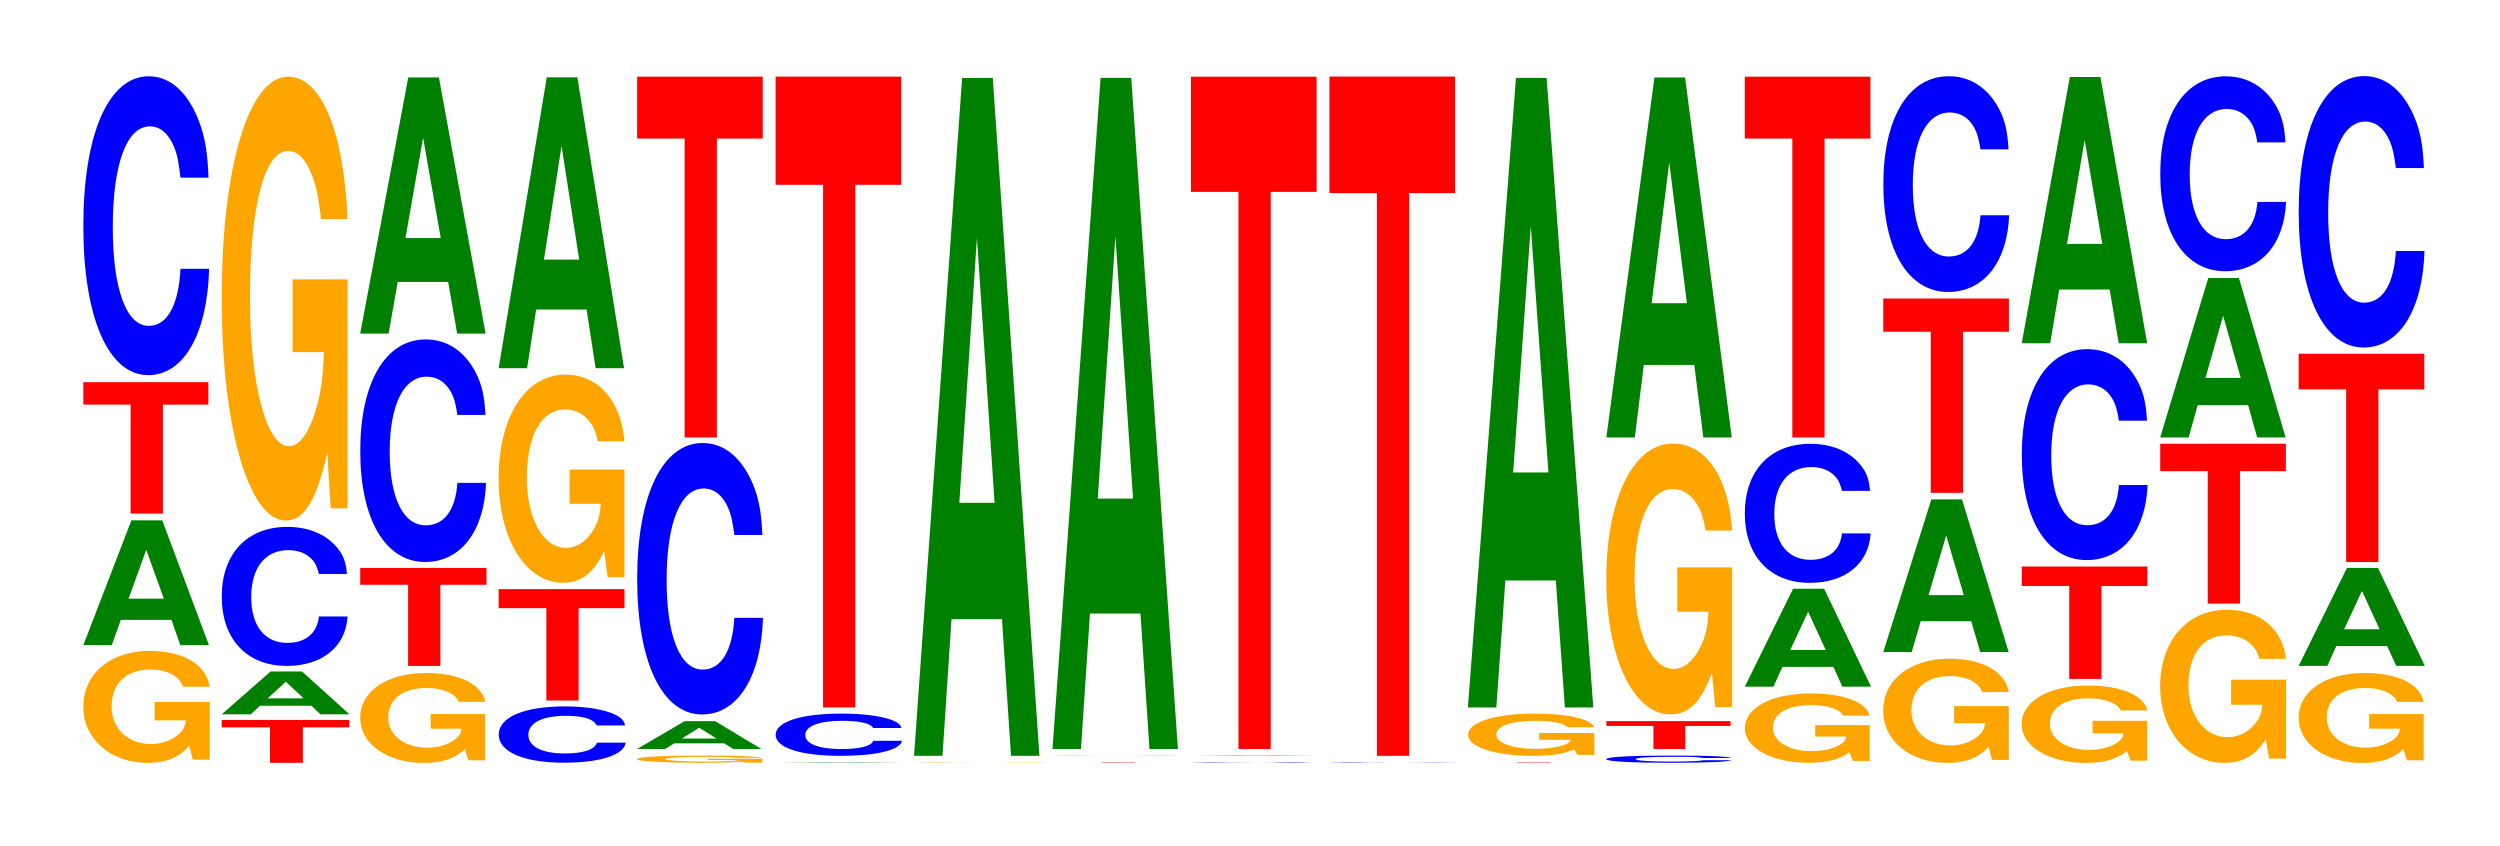
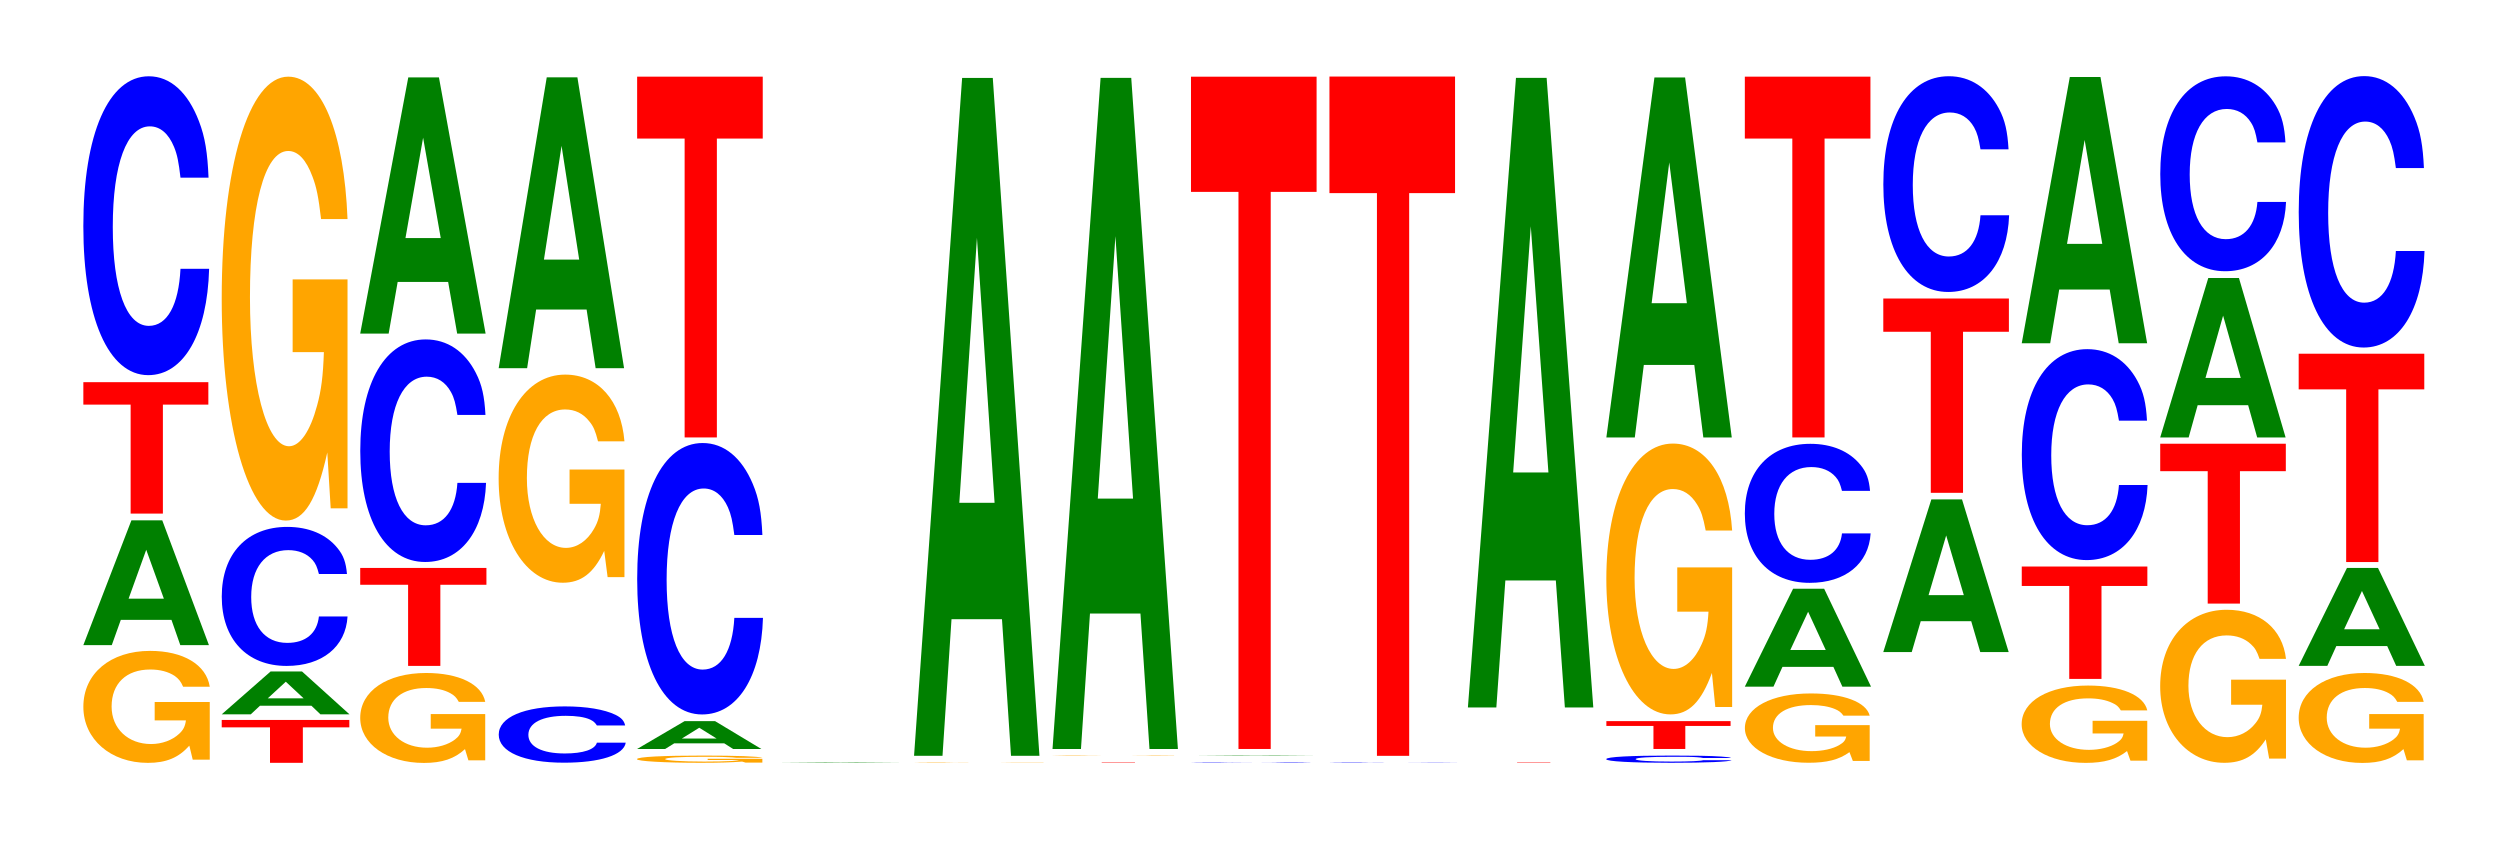
<svg xmlns="http://www.w3.org/2000/svg" xmlns:xlink="http://www.w3.org/1999/xlink" width="195pt" height="66pt" viewBox="0 0 195 66" version="1.1">
  <defs>
    <g>
      <symbol overflow="visible" id="glyph0-0">
        <path style="stroke:none;" d="M 10.484 -4.484 L 6.188 -4.484 L 6.188 -3.047 L 8.625 -3.047 C 8.562 -2.578 8.422 -2.297 8.094 -2 C 7.562 -1.5 6.75 -1.203 5.906 -1.203 C 4.109 -1.203 2.828 -2.406 2.828 -4.125 C 2.828 -5.922 3.969 -7.016 5.844 -7.016 C 6.609 -7.016 7.25 -6.844 7.75 -6.516 C 8.047 -6.297 8.219 -6.109 8.406 -5.672 L 10.484 -5.672 C 10.219 -7.391 8.422 -8.469 5.828 -8.469 C 2.734 -8.469 0.625 -6.703 0.625 -4.109 C 0.625 -1.578 2.75 0.266 5.656 0.266 C 7.094 0.266 8.062 -0.141 8.891 -1.078 L 9.156 0.016 L 10.484 0.016 Z M 10.484 -4.484 " />
      </symbol>
      <symbol overflow="visible" id="glyph1-0">
        <path style="stroke:none;" d="M 7.25 -1.969 L 7.938 0 L 10.172 0 L 6.531 -9.734 L 4.125 -9.734 L 0.375 0 L 2.594 0 L 3.297 -1.969 Z M 6.656 -3.625 L 3.906 -3.625 L 5.281 -7.438 Z M 6.656 -3.625 " />
      </symbol>
      <symbol overflow="visible" id="glyph2-0">
        <path style="stroke:none;" d="M 6.438 -8.5 L 9.984 -8.5 L 9.984 -10.25 L 0.234 -10.25 L 0.234 -8.5 L 3.922 -8.5 L 3.922 0 L 6.438 0 Z M 6.438 -8.5 " />
      </symbol>
      <symbol overflow="visible" id="glyph3-0">
        <path style="stroke:none;" d="M 10.438 -14.703 C 10.359 -16.625 10.172 -17.859 9.688 -19.109 C 8.828 -21.359 7.453 -22.609 5.781 -22.609 C 2.641 -22.609 0.672 -18.125 0.672 -10.922 C 0.672 -3.781 2.625 0.703 5.734 0.703 C 8.5 0.703 10.344 -2.5 10.484 -7.594 L 8.25 -7.594 C 8.109 -4.766 7.219 -3.141 5.781 -3.141 C 4.016 -3.141 2.969 -6.016 2.969 -10.859 C 2.969 -15.781 4.062 -18.703 5.859 -18.703 C 6.656 -18.703 7.312 -18.156 7.75 -17.094 C 8 -16.484 8.109 -15.906 8.25 -14.703 Z M 10.438 -14.703 " />
      </symbol>
      <symbol overflow="visible" id="glyph4-0">
        <path style="stroke:none;" d="M 6.562 -2.766 L 10.188 -2.766 L 10.188 -3.344 L 0.234 -3.344 L 0.234 -2.766 L 4 -2.766 L 4 0 L 6.562 0 Z M 6.562 -2.766 " />
      </symbol>
      <symbol overflow="visible" id="glyph5-0">
        <path style="stroke:none;" d="M 7.375 -0.672 L 8.078 0 L 10.344 0 L 6.641 -3.344 L 4.188 -3.344 L 0.375 0 L 2.641 0 L 3.359 -0.672 Z M 6.766 -1.25 L 3.969 -1.25 L 5.375 -2.547 Z M 6.766 -1.25 " />
      </symbol>
      <symbol overflow="visible" id="glyph6-0">
        <path style="stroke:none;" d="M 10.438 -6.844 C 10.359 -7.734 10.172 -8.297 9.688 -8.875 C 8.828 -9.938 7.453 -10.516 5.781 -10.516 C 2.641 -10.516 0.672 -8.422 0.672 -5.078 C 0.672 -1.766 2.625 0.328 5.734 0.328 C 8.5 0.328 10.344 -1.156 10.484 -3.531 L 8.25 -3.531 C 8.109 -2.219 7.219 -1.469 5.781 -1.469 C 4.016 -1.469 2.969 -2.797 2.969 -5.047 C 2.969 -7.328 4.062 -8.703 5.859 -8.703 C 6.656 -8.703 7.312 -8.438 7.75 -7.938 C 8 -7.656 8.109 -7.391 8.25 -6.844 Z M 10.438 -6.844 " />
      </symbol>
      <symbol overflow="visible" id="glyph7-0">
        <path style="stroke:none;" d="M 10.422 -17.766 L 6.141 -17.766 L 6.141 -12.094 L 8.578 -12.094 C 8.516 -10.234 8.375 -9.109 8.047 -7.922 C 7.516 -5.938 6.719 -4.75 5.859 -4.75 C 4.094 -4.75 2.812 -9.562 2.812 -16.359 C 2.812 -23.469 3.938 -27.781 5.797 -27.781 C 6.562 -27.781 7.203 -27.094 7.688 -25.781 C 8 -24.969 8.156 -24.203 8.359 -22.469 L 10.422 -22.469 C 10.156 -29.266 8.375 -33.578 5.797 -33.578 C 2.719 -33.578 0.609 -26.547 0.609 -16.266 C 0.609 -6.25 2.719 1.047 5.609 1.047 C 7.047 1.047 8.016 -0.547 8.844 -4.266 L 9.109 0.094 L 10.422 0.094 Z M 10.422 -17.766 " />
      </symbol>
      <symbol overflow="visible" id="glyph8-0">
        <path style="stroke:none;" d="M 10.359 -3.594 L 6.109 -3.594 L 6.109 -2.453 L 8.516 -2.453 C 8.453 -2.078 8.312 -1.844 8 -1.609 C 7.469 -1.203 6.672 -0.969 5.828 -0.969 C 4.062 -0.969 2.797 -1.938 2.797 -3.312 C 2.797 -4.75 3.922 -5.625 5.766 -5.625 C 6.531 -5.625 7.172 -5.484 7.641 -5.219 C 7.953 -5.047 8.109 -4.891 8.297 -4.547 L 10.359 -4.547 C 10.094 -5.922 8.312 -6.797 5.75 -6.797 C 2.688 -6.797 0.609 -5.375 0.609 -3.297 C 0.609 -1.266 2.703 0.219 5.578 0.219 C 7 0.219 7.969 -0.109 8.781 -0.859 L 9.047 0.016 L 10.359 0.016 Z M 10.359 -3.594 " />
      </symbol>
      <symbol overflow="visible" id="glyph9-0">
        <path style="stroke:none;" d="M 6.484 -6.328 L 10.078 -6.328 L 10.078 -7.641 L 0.234 -7.641 L 0.234 -6.328 L 3.969 -6.328 L 3.969 0 L 6.484 0 Z M 6.484 -6.328 " />
      </symbol>
      <symbol overflow="visible" id="glyph10-0">
        <path style="stroke:none;" d="M 10.438 -10.953 C 10.359 -12.391 10.172 -13.297 9.688 -14.234 C 8.828 -15.922 7.453 -16.844 5.781 -16.844 C 2.641 -16.844 0.672 -13.5 0.672 -8.141 C 0.672 -2.812 2.625 0.516 5.734 0.516 C 8.5 0.516 10.344 -1.859 10.484 -5.656 L 8.25 -5.656 C 8.109 -3.547 7.219 -2.344 5.781 -2.344 C 4.016 -2.344 2.969 -4.484 2.969 -8.094 C 2.969 -11.75 4.062 -13.938 5.859 -13.938 C 6.656 -13.938 7.312 -13.531 7.75 -12.734 C 8 -12.281 8.109 -11.844 8.25 -10.953 Z M 10.438 -10.953 " />
      </symbol>
      <symbol overflow="visible" id="glyph11-0">
        <path style="stroke:none;" d="M 7.234 -4.031 L 7.938 0 L 10.156 0 L 6.516 -19.984 L 4.125 -19.984 L 0.375 0 L 2.594 0 L 3.297 -4.031 Z M 6.656 -7.453 L 3.906 -7.453 L 5.281 -15.281 Z M 6.656 -7.453 " />
      </symbol>
      <symbol overflow="visible" id="glyph12-0">
        <path style="stroke:none;" d="M 10.547 -2.781 C 10.469 -3.141 10.266 -3.375 9.797 -3.609 C 8.922 -4.031 7.531 -4.266 5.844 -4.266 C 2.656 -4.266 0.688 -3.422 0.688 -2.062 C 0.688 -0.719 2.641 0.125 5.781 0.125 C 8.578 0.125 10.453 -0.469 10.594 -1.438 L 8.344 -1.438 C 8.203 -0.906 7.281 -0.594 5.844 -0.594 C 4.047 -0.594 3 -1.141 3 -2.047 C 3 -2.984 4.094 -3.531 5.922 -3.531 C 6.734 -3.531 7.391 -3.438 7.828 -3.234 C 8.078 -3.109 8.203 -3 8.344 -2.781 Z M 10.547 -2.781 " />
      </symbol>
      <symbol overflow="visible" id="glyph13-0">
-         <path style="stroke:none;" d="M 6.469 -7.203 L 10.047 -7.203 L 10.047 -8.688 L 0.234 -8.688 L 0.234 -7.203 L 3.953 -7.203 L 3.953 0 L 6.469 0 Z M 6.469 -7.203 " />
-       </symbol>
+         </symbol>
      <symbol overflow="visible" id="glyph14-0">
        <path style="stroke:none;" d="M 10.422 -8.344 L 6.141 -8.344 L 6.141 -5.672 L 8.578 -5.672 C 8.516 -4.812 8.375 -4.281 8.047 -3.719 C 7.516 -2.781 6.719 -2.234 5.859 -2.234 C 4.094 -2.234 2.812 -4.484 2.812 -7.672 C 2.812 -11.016 3.938 -13.031 5.797 -13.031 C 6.562 -13.031 7.203 -12.719 7.688 -12.094 C 8 -11.719 8.156 -11.359 8.359 -10.547 L 10.422 -10.547 C 10.156 -13.734 8.375 -15.75 5.797 -15.75 C 2.719 -15.75 0.609 -12.469 0.609 -7.641 C 0.609 -2.938 2.719 0.484 5.609 0.484 C 7.047 0.484 8.016 -0.25 8.844 -2 L 9.109 0.047 L 10.422 0.047 Z M 10.422 -8.344 " />
      </symbol>
      <symbol overflow="visible" id="glyph15-0">
        <path style="stroke:none;" d="M 7.234 -4.578 L 7.938 0 L 10.156 0 L 6.516 -22.688 L 4.125 -22.688 L 0.375 0 L 2.594 0 L 3.297 -4.578 Z M 6.656 -8.469 L 3.906 -8.469 L 5.281 -17.344 Z M 6.656 -8.469 " />
      </symbol>
      <symbol overflow="visible" id="glyph16-0">
        <path style="stroke:none;" d="M 10.391 -0.297 L 6.125 -0.297 L 6.125 -0.203 L 8.562 -0.203 C 8.5 -0.172 8.344 -0.156 8.031 -0.125 C 7.5 -0.094 6.703 -0.078 5.844 -0.078 C 4.078 -0.078 2.812 -0.172 2.812 -0.266 C 2.812 -0.391 3.938 -0.453 5.797 -0.453 C 6.547 -0.453 7.203 -0.453 7.672 -0.422 C 7.984 -0.406 8.141 -0.406 8.344 -0.375 L 10.391 -0.375 C 10.141 -0.484 8.344 -0.547 5.781 -0.547 C 2.703 -0.547 0.609 -0.453 0.609 -0.266 C 0.609 -0.109 2.719 0.016 5.594 0.016 C 7.031 0.016 8 -0.016 8.812 -0.078 L 9.078 0 L 10.391 0 Z M 10.391 -0.297 " />
      </symbol>
      <symbol overflow="visible" id="glyph17-0">
        <path style="stroke:none;" d="M 7.172 -0.438 L 7.859 0 L 10.062 0 L 6.453 -2.172 L 4.078 -2.172 L 0.375 0 L 2.562 0 L 3.266 -0.438 Z M 6.578 -0.812 L 3.859 -0.812 L 5.219 -1.656 Z M 6.578 -0.812 " />
      </symbol>
      <symbol overflow="visible" id="glyph18-0">
        <path style="stroke:none;" d="M 10.438 -13.359 C 10.359 -15.094 10.172 -16.203 9.688 -17.344 C 8.828 -19.391 7.453 -20.531 5.781 -20.531 C 2.641 -20.531 0.672 -16.453 0.672 -9.922 C 0.672 -3.438 2.625 0.641 5.734 0.641 C 8.5 0.641 10.344 -2.266 10.484 -6.891 L 8.25 -6.891 C 8.109 -4.328 7.219 -2.859 5.781 -2.859 C 4.016 -2.859 2.969 -5.453 2.969 -9.859 C 2.969 -14.328 4.062 -16.984 5.859 -16.984 C 6.656 -16.984 7.312 -16.484 7.75 -15.516 C 8 -14.953 8.109 -14.438 8.25 -13.359 Z M 10.438 -13.359 " />
      </symbol>
      <symbol overflow="visible" id="glyph19-0">
        <path style="stroke:none;" d="M 6.453 -23.312 L 10.031 -23.312 L 10.031 -28.141 L 0.234 -28.141 L 0.234 -23.312 L 3.938 -23.312 L 3.938 0 L 6.453 0 Z M 6.453 -23.312 " />
      </symbol>
      <symbol overflow="visible" id="glyph20-0">
        <path style="stroke:none;" d="M 7.5 0 L 10.516 0 L 6.75 -0.031 L 4.266 -0.031 L 0.391 0 Z M 6.891 -0.016 L 4.047 -0.016 L 5.469 -0.031 Z M 6.891 -0.016 " />
      </symbol>
      <symbol overflow="visible" id="glyph21-0">
-         <path style="stroke:none;" d="M 10.484 -2.078 C 10.406 -2.344 10.203 -2.516 9.734 -2.703 C 8.875 -3.016 7.484 -3.203 5.812 -3.203 C 2.641 -3.203 0.672 -2.562 0.672 -1.547 C 0.672 -0.531 2.625 0.094 5.75 0.094 C 8.531 0.094 10.391 -0.359 10.531 -1.078 L 8.281 -1.078 C 8.156 -0.672 7.234 -0.438 5.812 -0.438 C 4.031 -0.438 2.984 -0.844 2.984 -1.531 C 2.984 -2.234 4.078 -2.641 5.891 -2.641 C 6.688 -2.641 7.344 -2.562 7.781 -2.422 C 8.031 -2.328 8.156 -2.25 8.281 -2.078 Z M 10.484 -2.078 " />
-       </symbol>
+         </symbol>
      <symbol overflow="visible" id="glyph22-0">
-         <path style="stroke:none;" d="M 6.453 -40.766 L 10.031 -40.766 L 10.031 -49.203 L 0.234 -49.203 L 0.234 -40.766 L 3.938 -40.766 L 3.938 0 L 6.453 0 Z M 6.453 -40.766 " />
-       </symbol>
+         </symbol>
      <symbol overflow="visible" id="glyph23-0">
        <path style="stroke:none;" d="M 10.75 -0.016 L 6.344 -0.016 L 8.844 -0.016 C 8.781 -0.016 8.641 -0.016 8.297 -0.016 C 7.766 0 6.922 0 6.047 0 C 4.219 0 2.906 -0.016 2.906 -0.016 C 2.906 -0.031 4.062 -0.031 5.984 -0.031 C 6.781 -0.031 7.438 -0.031 7.938 -0.031 C 8.266 -0.031 8.422 -0.031 8.625 -0.031 L 10.75 -0.031 C 10.484 -0.031 8.641 -0.031 5.969 -0.031 C 2.797 -0.031 0.641 -0.031 0.641 -0.016 C 0.641 0 2.812 0 5.797 0 C 7.281 0 8.266 0 9.125 0 L 10.75 0 Z M 10.75 -0.016 " />
      </symbol>
      <symbol overflow="visible" id="glyph24-0">
        <path style="stroke:none;" d="M 7.234 -10.656 L 7.938 0 L 10.156 0 L 6.516 -52.875 L 4.125 -52.875 L 0.375 0 L 2.594 0 L 3.297 -10.656 Z M 6.656 -19.734 L 3.906 -19.734 L 5.281 -40.406 Z M 6.656 -19.734 " />
      </symbol>
      <symbol overflow="visible" id="glyph25-0">
        <path style="stroke:none;" d="M 6.672 -0.031 L 10.375 -0.031 L 0.25 -0.031 L 4.078 -0.031 L 4.078 0 L 6.672 0 Z M 6.672 -0.031 " />
      </symbol>
      <symbol overflow="visible" id="glyph26-0">
        <path style="stroke:none;" d="M 10.094 -0.016 L 5.938 -0.016 L 8.297 -0.016 C 8.25 -0.016 8.094 -0.016 7.781 0 C 7.281 0 6.5 0 5.672 0 C 3.953 0 2.719 -0.016 2.719 -0.016 C 2.719 -0.016 3.812 -0.031 5.625 -0.031 C 6.359 -0.031 6.984 -0.031 7.453 -0.016 C 7.75 -0.016 7.906 -0.016 8.094 -0.016 L 10.094 -0.016 C 9.828 -0.031 8.094 -0.031 5.609 -0.031 C 2.625 -0.031 0.594 -0.031 0.594 -0.016 C 0.594 0 2.641 0 5.438 0 C 6.828 0 7.766 0 8.562 0 L 10.094 0 Z M 10.094 -0.016 " />
      </symbol>
      <symbol overflow="visible" id="glyph27-0">
        <path style="stroke:none;" d="M 7.234 -10.562 L 7.938 0 L 10.156 0 L 6.516 -52.344 L 4.125 -52.344 L 0.375 0 L 2.594 0 L 3.297 -10.562 Z M 6.656 -19.531 L 3.906 -19.531 L 5.281 -40 Z M 6.656 -19.531 " />
      </symbol>
      <symbol overflow="visible" id="glyph28-0">
        <path style="stroke:none;" d="M 10.109 -0.016 C 10.031 -0.016 9.828 -0.016 9.375 -0.031 C 8.547 -0.031 7.219 -0.031 5.594 -0.031 C 2.547 -0.031 0.656 -0.031 0.656 -0.016 C 0.656 0 2.531 0 5.547 0 C 8.219 0 10.016 0 10.141 -0.016 L 7.984 -0.016 C 7.844 0 6.984 0 5.594 0 C 3.875 0 2.875 -0.016 2.875 -0.016 C 2.875 -0.016 3.922 -0.031 5.672 -0.031 C 6.438 -0.031 7.078 -0.031 7.5 -0.016 C 7.734 -0.016 7.844 -0.016 7.984 -0.016 Z M 10.109 -0.016 " />
      </symbol>
      <symbol overflow="visible" id="glyph29-0">
        <path style="stroke:none;" d="M 6.453 -43.453 L 10.031 -43.453 L 10.031 -52.438 L 0.234 -52.438 L 0.234 -43.453 L 3.938 -43.453 L 3.938 0 L 6.453 0 Z M 6.453 -43.453 " />
      </symbol>
      <symbol overflow="visible" id="glyph30-0">
        <path style="stroke:none;" d="M 10.781 -0.031 C 10.688 -0.031 10.484 -0.031 10 -0.031 C 9.109 -0.031 7.688 -0.031 5.969 -0.031 C 2.719 -0.031 0.688 -0.031 0.688 -0.016 C 0.688 0 2.703 0 5.906 0 C 8.766 0 10.672 0 10.828 -0.016 L 8.516 -0.016 C 8.375 -0.016 7.438 0 5.969 0 C 4.141 0 3.062 -0.016 3.062 -0.016 C 3.062 -0.031 4.188 -0.031 6.047 -0.031 C 6.875 -0.031 7.547 -0.031 8 -0.031 C 8.25 -0.031 8.375 -0.031 8.516 -0.031 Z M 10.781 -0.031 " />
      </symbol>
      <symbol overflow="visible" id="glyph31-0">
        <path style="stroke:none;" d="M 6.453 -43.891 L 10.031 -43.891 L 10.031 -52.984 L 0.234 -52.984 L 0.234 -43.891 L 3.938 -43.891 L 3.938 0 L 6.453 0 Z M 6.453 -43.891 " />
      </symbol>
      <symbol overflow="visible" id="glyph32-0">
-         <path style="stroke:none;" d="M 10.469 -1.688 L 6.172 -1.688 L 6.172 -1.156 L 8.625 -1.156 C 8.562 -0.969 8.406 -0.859 8.094 -0.75 C 7.562 -0.562 6.75 -0.453 5.891 -0.453 C 4.109 -0.453 2.828 -0.906 2.828 -1.562 C 2.828 -2.234 3.969 -2.641 5.828 -2.641 C 6.594 -2.641 7.25 -2.578 7.734 -2.453 C 8.047 -2.375 8.203 -2.297 8.406 -2.141 L 10.469 -2.141 C 10.203 -2.781 8.406 -3.203 5.812 -3.203 C 2.719 -3.203 0.625 -2.531 0.625 -1.547 C 0.625 -0.594 2.734 0.094 5.641 0.094 C 7.094 0.094 8.062 -0.047 8.891 -0.406 L 9.156 0.016 L 10.469 0.016 Z M 10.469 -1.688 " />
-       </symbol>
+         </symbol>
      <symbol overflow="visible" id="glyph33-0">
        <path style="stroke:none;" d="M 7.234 -9.906 L 7.938 0 L 10.156 0 L 6.516 -49.109 L 4.125 -49.109 L 0.375 0 L 2.594 0 L 3.297 -9.906 Z M 6.656 -18.328 L 3.906 -18.328 L 5.281 -37.531 Z M 6.656 -18.328 " />
      </symbol>
      <symbol overflow="visible" id="glyph34-0">
        <path style="stroke:none;" d="M 10.406 -0.359 C 10.328 -0.406 10.141 -0.438 9.656 -0.469 C 8.812 -0.531 7.438 -0.547 5.766 -0.547 C 2.625 -0.547 0.672 -0.453 0.672 -0.266 C 0.672 -0.094 2.609 0.016 5.703 0.016 C 8.469 0.016 10.312 -0.062 10.453 -0.188 L 8.234 -0.188 C 8.094 -0.125 7.188 -0.078 5.766 -0.078 C 4 -0.078 2.969 -0.156 2.969 -0.266 C 2.969 -0.391 4.047 -0.453 5.844 -0.453 C 6.641 -0.453 7.297 -0.453 7.719 -0.422 C 7.969 -0.406 8.094 -0.391 8.234 -0.359 Z M 10.406 -0.359 " />
      </symbol>
      <symbol overflow="visible" id="glyph35-0">
        <path style="stroke:none;" d="M 6.391 -1.797 L 9.922 -1.797 L 9.922 -2.172 L 0.234 -2.172 L 0.234 -1.797 L 3.906 -1.797 L 3.906 0 L 6.391 0 Z M 6.391 -1.797 " />
      </symbol>
      <symbol overflow="visible" id="glyph36-0">
        <path style="stroke:none;" d="M 10.422 -10.828 L 6.141 -10.828 L 6.141 -7.375 L 8.578 -7.375 C 8.516 -6.25 8.375 -5.562 8.047 -4.844 C 7.516 -3.625 6.719 -2.906 5.859 -2.906 C 4.094 -2.906 2.812 -5.828 2.812 -9.984 C 2.812 -14.312 3.938 -16.938 5.797 -16.938 C 6.562 -16.938 7.203 -16.531 7.688 -15.734 C 8 -15.234 8.156 -14.766 8.359 -13.703 L 10.422 -13.703 C 10.156 -17.859 8.375 -20.484 5.797 -20.484 C 2.719 -20.484 0.609 -16.203 0.609 -9.922 C 0.609 -3.812 2.719 0.641 5.609 0.641 C 7.047 0.641 8.016 -0.328 8.844 -2.594 L 9.109 0.062 L 10.422 0.062 Z M 10.422 -10.828 " />
      </symbol>
      <symbol overflow="visible" id="glyph37-0">
        <path style="stroke:none;" d="M 7.234 -5.656 L 7.938 0 L 10.156 0 L 6.516 -28.078 L 4.125 -28.078 L 0.375 0 L 2.594 0 L 3.297 -5.656 Z M 6.656 -10.469 L 3.906 -10.469 L 5.281 -21.453 Z M 6.656 -10.469 " />
      </symbol>
      <symbol overflow="visible" id="glyph38-0">
        <path style="stroke:none;" d="M 10.344 -2.781 L 6.094 -2.781 L 6.094 -1.891 L 8.516 -1.891 C 8.453 -1.594 8.312 -1.422 7.984 -1.234 C 7.469 -0.922 6.656 -0.75 5.812 -0.75 C 4.062 -0.75 2.797 -1.5 2.797 -2.562 C 2.797 -3.672 3.906 -4.344 5.766 -4.344 C 6.516 -4.344 7.156 -4.234 7.641 -4.031 C 7.938 -3.906 8.109 -3.781 8.297 -3.516 L 10.344 -3.516 C 10.078 -4.578 8.312 -5.25 5.75 -5.25 C 2.688 -5.25 0.609 -4.141 0.609 -2.547 C 0.609 -0.984 2.703 0.156 5.578 0.156 C 7 0.156 7.953 -0.078 8.766 -0.672 L 9.031 0.016 L 10.344 0.016 Z M 10.344 -2.781 " />
      </symbol>
      <symbol overflow="visible" id="glyph39-0">
        <path style="stroke:none;" d="M 7.281 -1.547 L 7.984 0 L 10.219 0 L 6.562 -7.641 L 4.141 -7.641 L 0.375 0 L 2.609 0 L 3.312 -1.547 Z M 6.688 -2.859 L 3.922 -2.859 L 5.312 -5.844 Z M 6.688 -2.859 " />
      </symbol>
      <symbol overflow="visible" id="glyph40-0">
-         <path style="stroke:none;" d="M 10.406 -4.172 L 6.141 -4.172 L 6.141 -2.844 L 8.562 -2.844 C 8.5 -2.406 8.359 -2.141 8.031 -1.859 C 7.516 -1.391 6.703 -1.109 5.859 -1.109 C 4.078 -1.109 2.812 -2.234 2.812 -3.828 C 2.812 -5.5 3.938 -6.516 5.797 -6.516 C 6.562 -6.516 7.203 -6.359 7.688 -6.047 C 8 -5.859 8.156 -5.672 8.344 -5.266 L 10.406 -5.266 C 10.141 -6.859 8.359 -7.875 5.781 -7.875 C 2.703 -7.875 0.609 -6.219 0.609 -3.812 C 0.609 -1.469 2.719 0.25 5.609 0.25 C 7.047 0.25 8.016 -0.125 8.828 -1 L 9.094 0.016 L 10.406 0.016 Z M 10.406 -4.172 " />
-       </symbol>
+         </symbol>
      <symbol overflow="visible" id="glyph41-0">
        <path style="stroke:none;" d="M 7.234 -2.406 L 7.938 0 L 10.156 0 L 6.516 -11.906 L 4.125 -11.906 L 0.375 0 L 2.594 0 L 3.297 -2.406 Z M 6.656 -4.438 L 3.906 -4.438 L 5.281 -9.094 Z M 6.656 -4.438 " />
      </symbol>
      <symbol overflow="visible" id="glyph42-0">
        <path style="stroke:none;" d="M 6.453 -12.562 L 10.031 -12.562 L 10.031 -15.156 L 0.234 -15.156 L 0.234 -12.562 L 3.938 -12.562 L 3.938 0 L 6.453 0 Z M 6.453 -12.562 " />
      </symbol>
      <symbol overflow="visible" id="glyph43-0">
        <path style="stroke:none;" d="M 10.438 -10.625 C 10.359 -12 10.172 -12.891 9.688 -13.797 C 8.828 -15.422 7.453 -16.328 5.781 -16.328 C 2.641 -16.328 0.672 -13.094 0.672 -7.891 C 0.672 -2.734 2.625 0.5 5.734 0.5 C 8.5 0.5 10.344 -1.812 10.484 -5.484 L 8.25 -5.484 C 8.109 -3.438 7.219 -2.266 5.781 -2.266 C 4.016 -2.266 2.969 -4.344 2.969 -7.844 C 2.969 -11.391 4.062 -13.5 5.859 -13.5 C 6.656 -13.5 7.312 -13.109 7.75 -12.344 C 8 -11.891 8.109 -11.484 8.25 -10.625 Z M 10.438 -10.625 " />
      </symbol>
      <symbol overflow="visible" id="glyph44-0">
        <path style="stroke:none;" d="M 10.406 -3.094 L 6.141 -3.094 L 6.141 -2.109 L 8.562 -2.109 C 8.5 -1.781 8.359 -1.594 8.031 -1.375 C 7.516 -1.031 6.703 -0.828 5.859 -0.828 C 4.078 -0.828 2.812 -1.672 2.812 -2.844 C 2.812 -4.094 3.938 -4.844 5.797 -4.844 C 6.562 -4.844 7.203 -4.719 7.688 -4.484 C 8 -4.344 8.156 -4.219 8.344 -3.906 L 10.406 -3.906 C 10.141 -5.094 8.359 -5.844 5.781 -5.844 C 2.703 -5.844 0.609 -4.625 0.609 -2.828 C 0.609 -1.094 2.719 0.188 5.609 0.188 C 7.047 0.188 8.016 -0.094 8.828 -0.734 L 9.094 0.016 L 10.406 0.016 Z M 10.406 -3.094 " />
      </symbol>
      <symbol overflow="visible" id="glyph45-0">
        <path style="stroke:none;" d="M 6.453 -7.25 L 10.031 -7.25 L 10.031 -8.766 L 0.234 -8.766 L 0.234 -7.25 L 3.938 -7.25 L 3.938 0 L 6.453 0 Z M 6.453 -7.25 " />
      </symbol>
      <symbol overflow="visible" id="glyph46-0">
        <path style="stroke:none;" d="M 10.438 -10.375 C 10.359 -11.734 10.172 -12.594 9.688 -13.484 C 8.828 -15.078 7.453 -15.953 5.781 -15.953 C 2.641 -15.953 0.672 -12.797 0.672 -7.703 C 0.672 -2.672 2.625 0.5 5.734 0.5 C 8.5 0.5 10.344 -1.766 10.484 -5.359 L 8.25 -5.359 C 8.109 -3.359 7.219 -2.219 5.781 -2.219 C 4.016 -2.219 2.969 -4.234 2.969 -7.672 C 2.969 -11.125 4.062 -13.203 5.859 -13.203 C 6.656 -13.203 7.312 -12.812 7.75 -12.062 C 8 -11.625 8.109 -11.219 8.25 -10.375 Z M 10.438 -10.375 " />
      </symbol>
      <symbol overflow="visible" id="glyph47-0">
        <path style="stroke:none;" d="M 7.234 -4.188 L 7.938 0 L 10.156 0 L 6.516 -20.766 L 4.125 -20.766 L 0.375 0 L 2.594 0 L 3.297 -4.188 Z M 6.656 -7.75 L 3.906 -7.75 L 5.281 -15.859 Z M 6.656 -7.75 " />
      </symbol>
      <symbol overflow="visible" id="glyph48-0">
        <path style="stroke:none;" d="M 10.422 -6.125 L 6.141 -6.125 L 6.141 -4.172 L 8.578 -4.172 C 8.516 -3.531 8.375 -3.141 8.047 -2.734 C 7.516 -2.047 6.719 -1.641 5.859 -1.641 C 4.094 -1.641 2.812 -3.297 2.812 -5.641 C 2.812 -8.094 3.938 -9.578 5.797 -9.578 C 6.562 -9.578 7.203 -9.344 7.688 -8.891 C 8 -8.609 8.156 -8.344 8.359 -7.75 L 10.422 -7.75 C 10.156 -10.094 8.375 -11.578 5.797 -11.578 C 2.719 -11.578 0.609 -9.156 0.609 -5.609 C 0.609 -2.156 2.719 0.359 5.609 0.359 C 7.047 0.359 8.016 -0.188 8.844 -1.469 L 9.109 0.031 L 10.422 0.031 Z M 10.422 -6.125 " />
      </symbol>
      <symbol overflow="visible" id="glyph49-0">
        <path style="stroke:none;" d="M 6.453 -10.328 L 10.031 -10.328 L 10.031 -12.469 L 0.234 -12.469 L 0.234 -10.328 L 3.938 -10.328 L 3.938 0 L 6.453 0 Z M 6.453 -10.328 " />
      </symbol>
      <symbol overflow="visible" id="glyph50-0">
        <path style="stroke:none;" d="M 7.234 -2.516 L 7.938 0 L 10.156 0 L 6.516 -12.438 L 4.125 -12.438 L 0.375 0 L 2.594 0 L 3.297 -2.516 Z M 6.656 -4.641 L 3.906 -4.641 L 5.281 -9.5 Z M 6.656 -4.641 " />
      </symbol>
      <symbol overflow="visible" id="glyph51-0">
        <path style="stroke:none;" d="M 10.438 -9.594 C 10.359 -10.844 10.172 -11.641 9.688 -12.469 C 8.828 -13.938 7.453 -14.75 5.781 -14.75 C 2.641 -14.75 0.672 -11.828 0.672 -7.125 C 0.672 -2.469 2.625 0.453 5.734 0.453 C 8.5 0.453 10.344 -1.625 10.484 -4.953 L 8.25 -4.953 C 8.109 -3.109 7.219 -2.047 5.781 -2.047 C 4.016 -2.047 2.969 -3.922 2.969 -7.094 C 2.969 -10.297 4.062 -12.203 5.859 -12.203 C 6.656 -12.203 7.312 -11.844 7.75 -11.141 C 8 -10.75 8.109 -10.375 8.25 -9.594 Z M 10.438 -9.594 " />
      </symbol>
      <symbol overflow="visible" id="glyph52-0">
        <path style="stroke:none;" d="M 6.453 -13.469 L 10.031 -13.469 L 10.031 -16.25 L 0.234 -16.25 L 0.234 -13.469 L 3.938 -13.469 L 3.938 0 L 6.453 0 Z M 6.453 -13.469 " />
      </symbol>
    </g>
    <clipPath id="clip1">
      <path d="M 0 66 L 0 0 L 194.879 0 L 194.879 66 Z M 0 66 " />
    </clipPath>
  </defs>
  <g id="surface1">
    <g clip-path="url(#clip1)" clip-rule="nonzero">
      <g style="fill:rgb(100%,64.647%,0%);fill-opacity:1;">
        <use xlink:href="#glyph0-0" x="5.877" y="59.238" />
      </g>
      <g style="fill:rgb(0%,50.194%,0%);fill-opacity:1;">
        <use xlink:href="#glyph1-0" x="6.125" y="50.32" />
      </g>
      <g style="fill:rgb(100%,0%,0%);fill-opacity:1;">
        <use xlink:href="#glyph2-0" x="6.267" y="40.06" />
      </g>
      <g style="fill:rgb(0%,0%,100%);fill-opacity:1;">
        <use xlink:href="#glyph3-0" x="5.828" y="28.559" />
      </g>
      <g style="fill:rgb(100%,0%,0%);fill-opacity:1;">
        <use xlink:href="#glyph4-0" x="17.06" y="59.5" />
      </g>
      <g style="fill:rgb(0%,50.194%,0%);fill-opacity:1;">
        <use xlink:href="#glyph5-0" x="16.917" y="55.72" />
      </g>
      <g style="fill:rgb(0%,0%,100%);fill-opacity:1;">
        <use xlink:href="#glyph6-0" x="16.625" y="51.614" />
      </g>
      <g style="fill:rgb(100%,64.647%,0%);fill-opacity:1;">
        <use xlink:href="#glyph7-0" x="16.685" y="39.558" />
      </g>
      <g style="fill:rgb(100%,64.647%,0%);fill-opacity:1;">
        <use xlink:href="#glyph8-0" x="27.488" y="59.29" />
      </g>
      <g style="fill:rgb(100%,0%,0%);fill-opacity:1;">
        <use xlink:href="#glyph9-0" x="27.863" y="51.94" />
      </g>
      <g style="fill:rgb(0%,0%,100%);fill-opacity:1;">
        <use xlink:href="#glyph10-0" x="27.428" y="43.319" />
      </g>
      <g style="fill:rgb(0%,50.194%,0%);fill-opacity:1;">
        <use xlink:href="#glyph11-0" x="27.721" y="26.02" />
      </g>
      <g style="fill:rgb(0%,0%,100%);fill-opacity:1;">
        <use xlink:href="#glyph12-0" x="38.213" y="59.365" />
      </g>
      <g style="fill:rgb(100%,0%,0%);fill-opacity:1;">
        <use xlink:href="#glyph13-0" x="38.663" y="54.64" />
      </g>
      <g style="fill:rgb(100%,64.647%,0%);fill-opacity:1;">
        <use xlink:href="#glyph14-0" x="38.285" y="44.969" />
      </g>
      <g style="fill:rgb(0%,50.194%,0%);fill-opacity:1;">
        <use xlink:href="#glyph15-0" x="38.521" y="28.72" />
      </g>
      <g style="fill:rgb(100%,64.647%,0%);fill-opacity:1;">
        <use xlink:href="#glyph16-0" x="49.073" y="59.482" />
      </g>
      <g style="fill:rgb(0%,50.194%,0%);fill-opacity:1;">
        <use xlink:href="#glyph17-0" x="49.321" y="58.42" />
      </g>
      <g style="fill:rgb(0%,0%,100%);fill-opacity:1;">
        <use xlink:href="#glyph18-0" x="49.028" y="55.087" />
      </g>
      <g style="fill:rgb(100%,0%,0%);fill-opacity:1;">
        <use xlink:href="#glyph19-0" x="49.463" y="34.12" />
      </g>
      <g style="fill:rgb(0%,50.194%,0%);fill-opacity:1;">
        <use xlink:href="#glyph20-0" x="60.098" y="59.5" />
      </g>
      <g style="fill:rgb(0%,0%,100%);fill-opacity:1;">
        <use xlink:href="#glyph21-0" x="59.828" y="58.863" />
      </g>
      <g style="fill:rgb(100%,0%,0%);fill-opacity:1;">
        <use xlink:href="#glyph22-0" x="60.263" y="55.18" />
      </g>
      <g style="fill:rgb(100%,64.647%,0%);fill-opacity:1;">
        <use xlink:href="#glyph23-0" x="70.643" y="59.5" />
      </g>
      <g style="fill:rgb(0%,50.194%,0%);fill-opacity:1;">
        <use xlink:href="#glyph24-0" x="70.921" y="58.955" />
      </g>
      <g style="fill:rgb(100%,0%,0%);fill-opacity:1;">
        <use xlink:href="#glyph25-0" x="81.856" y="59.5" />
      </g>
      <g style="fill:rgb(100%,64.647%,0%);fill-opacity:1;">
        <use xlink:href="#glyph26-0" x="81.485" y="58.96" />
      </g>
      <g style="fill:rgb(0%,50.194%,0%);fill-opacity:1;">
        <use xlink:href="#glyph27-0" x="81.721" y="58.42" />
      </g>
      <g style="fill:rgb(0%,0%,100%);fill-opacity:1;">
        <use xlink:href="#glyph28-0" x="92.228" y="59.5" />
      </g>
      <g style="fill:rgb(0%,50.194%,0%);fill-opacity:1;">
        <use xlink:href="#glyph20-0" x="92.498" y="58.96" />
      </g>
      <g style="fill:rgb(100%,0%,0%);fill-opacity:1;">
        <use xlink:href="#glyph29-0" x="92.663" y="58.42" />
      </g>
      <g style="fill:rgb(0%,0%,100%);fill-opacity:1;">
        <use xlink:href="#glyph30-0" x="102.983" y="59.5" />
      </g>
      <g style="fill:rgb(100%,0%,0%);fill-opacity:1;">
        <use xlink:href="#glyph31-0" x="103.463" y="58.955" />
      </g>
      <g style="fill:rgb(100%,0%,0%);fill-opacity:1;">
        <use xlink:href="#glyph25-0" x="114.256" y="59.5" />
      </g>
      <g style="fill:rgb(100%,64.647%,0%);fill-opacity:1;">
        <use xlink:href="#glyph32-0" x="113.888" y="58.863" />
      </g>
      <g style="fill:rgb(0%,50.194%,0%);fill-opacity:1;">
        <use xlink:href="#glyph33-0" x="114.121" y="55.18" />
      </g>
      <g style="fill:rgb(0%,0%,100%);fill-opacity:1;">
        <use xlink:href="#glyph34-0" x="124.613" y="59.482" />
      </g>
      <g style="fill:rgb(100%,0%,0%);fill-opacity:1;">
        <use xlink:href="#glyph35-0" x="125.063" y="58.42" />
      </g>
      <g style="fill:rgb(100%,64.647%,0%);fill-opacity:1;">
        <use xlink:href="#glyph36-0" x="124.685" y="55.083" />
      </g>
      <g style="fill:rgb(0%,50.194%,0%);fill-opacity:1;">
        <use xlink:href="#glyph37-0" x="124.921" y="34.12" />
      </g>
      <g style="fill:rgb(100%,64.647%,0%);fill-opacity:1;">
        <use xlink:href="#glyph38-0" x="135.492" y="59.339" />
      </g>
      <g style="fill:rgb(0%,50.194%,0%);fill-opacity:1;">
        <use xlink:href="#glyph39-0" x="135.721" y="53.56" />
      </g>
      <g style="fill:rgb(0%,0%,100%);fill-opacity:1;">
        <use xlink:href="#glyph6-0" x="135.425" y="45.134" />
      </g>
      <g style="fill:rgb(100%,0%,0%);fill-opacity:1;">
        <use xlink:href="#glyph19-0" x="135.863" y="34.12" />
      </g>
      <g style="fill:rgb(100%,64.647%,0%);fill-opacity:1;">
        <use xlink:href="#glyph40-0" x="146.281" y="59.253" />
      </g>
      <g style="fill:rgb(0%,50.194%,0%);fill-opacity:1;">
        <use xlink:href="#glyph41-0" x="146.521" y="50.86" />
      </g>
      <g style="fill:rgb(100%,0%,0%);fill-opacity:1;">
        <use xlink:href="#glyph42-0" x="146.663" y="38.44" />
      </g>
      <g style="fill:rgb(0%,0%,100%);fill-opacity:1;">
        <use xlink:href="#glyph43-0" x="146.228" y="22.274" />
      </g>
      <g style="fill:rgb(100%,64.647%,0%);fill-opacity:1;">
        <use xlink:href="#glyph44-0" x="157.081" y="59.317" />
      </g>
      <g style="fill:rgb(100%,0%,0%);fill-opacity:1;">
        <use xlink:href="#glyph45-0" x="157.463" y="52.955" />
      </g>
      <g style="fill:rgb(0%,0%,100%);fill-opacity:1;">
        <use xlink:href="#glyph46-0" x="157.028" y="43.187" />
      </g>
      <g style="fill:rgb(0%,50.194%,0%);fill-opacity:1;">
        <use xlink:href="#glyph47-0" x="157.321" y="26.773" />
      </g>
      <g style="fill:rgb(100%,64.647%,0%);fill-opacity:1;">
        <use xlink:href="#glyph48-0" x="167.885" y="59.14" />
      </g>
      <g style="fill:rgb(100%,0%,0%);fill-opacity:1;">
        <use xlink:href="#glyph49-0" x="168.263" y="47.08" />
      </g>
      <g style="fill:rgb(0%,50.194%,0%);fill-opacity:1;">
        <use xlink:href="#glyph50-0" x="168.121" y="34.12" />
      </g>
      <g style="fill:rgb(0%,0%,100%);fill-opacity:1;">
        <use xlink:href="#glyph51-0" x="167.828" y="20.703" />
      </g>
      <g style="fill:rgb(100%,64.647%,0%);fill-opacity:1;">
        <use xlink:href="#glyph8-0" x="178.688" y="59.29" />
      </g>
      <g style="fill:rgb(0%,50.194%,0%);fill-opacity:1;">
        <use xlink:href="#glyph39-0" x="178.921" y="51.94" />
      </g>
      <g style="fill:rgb(100%,0%,0%);fill-opacity:1;">
        <use xlink:href="#glyph52-0" x="179.063" y="43.84" />
      </g>
      <g style="fill:rgb(0%,0%,100%);fill-opacity:1;">
        <use xlink:href="#glyph18-0" x="178.628" y="26.467" />
      </g>
    </g>
  </g>
</svg>